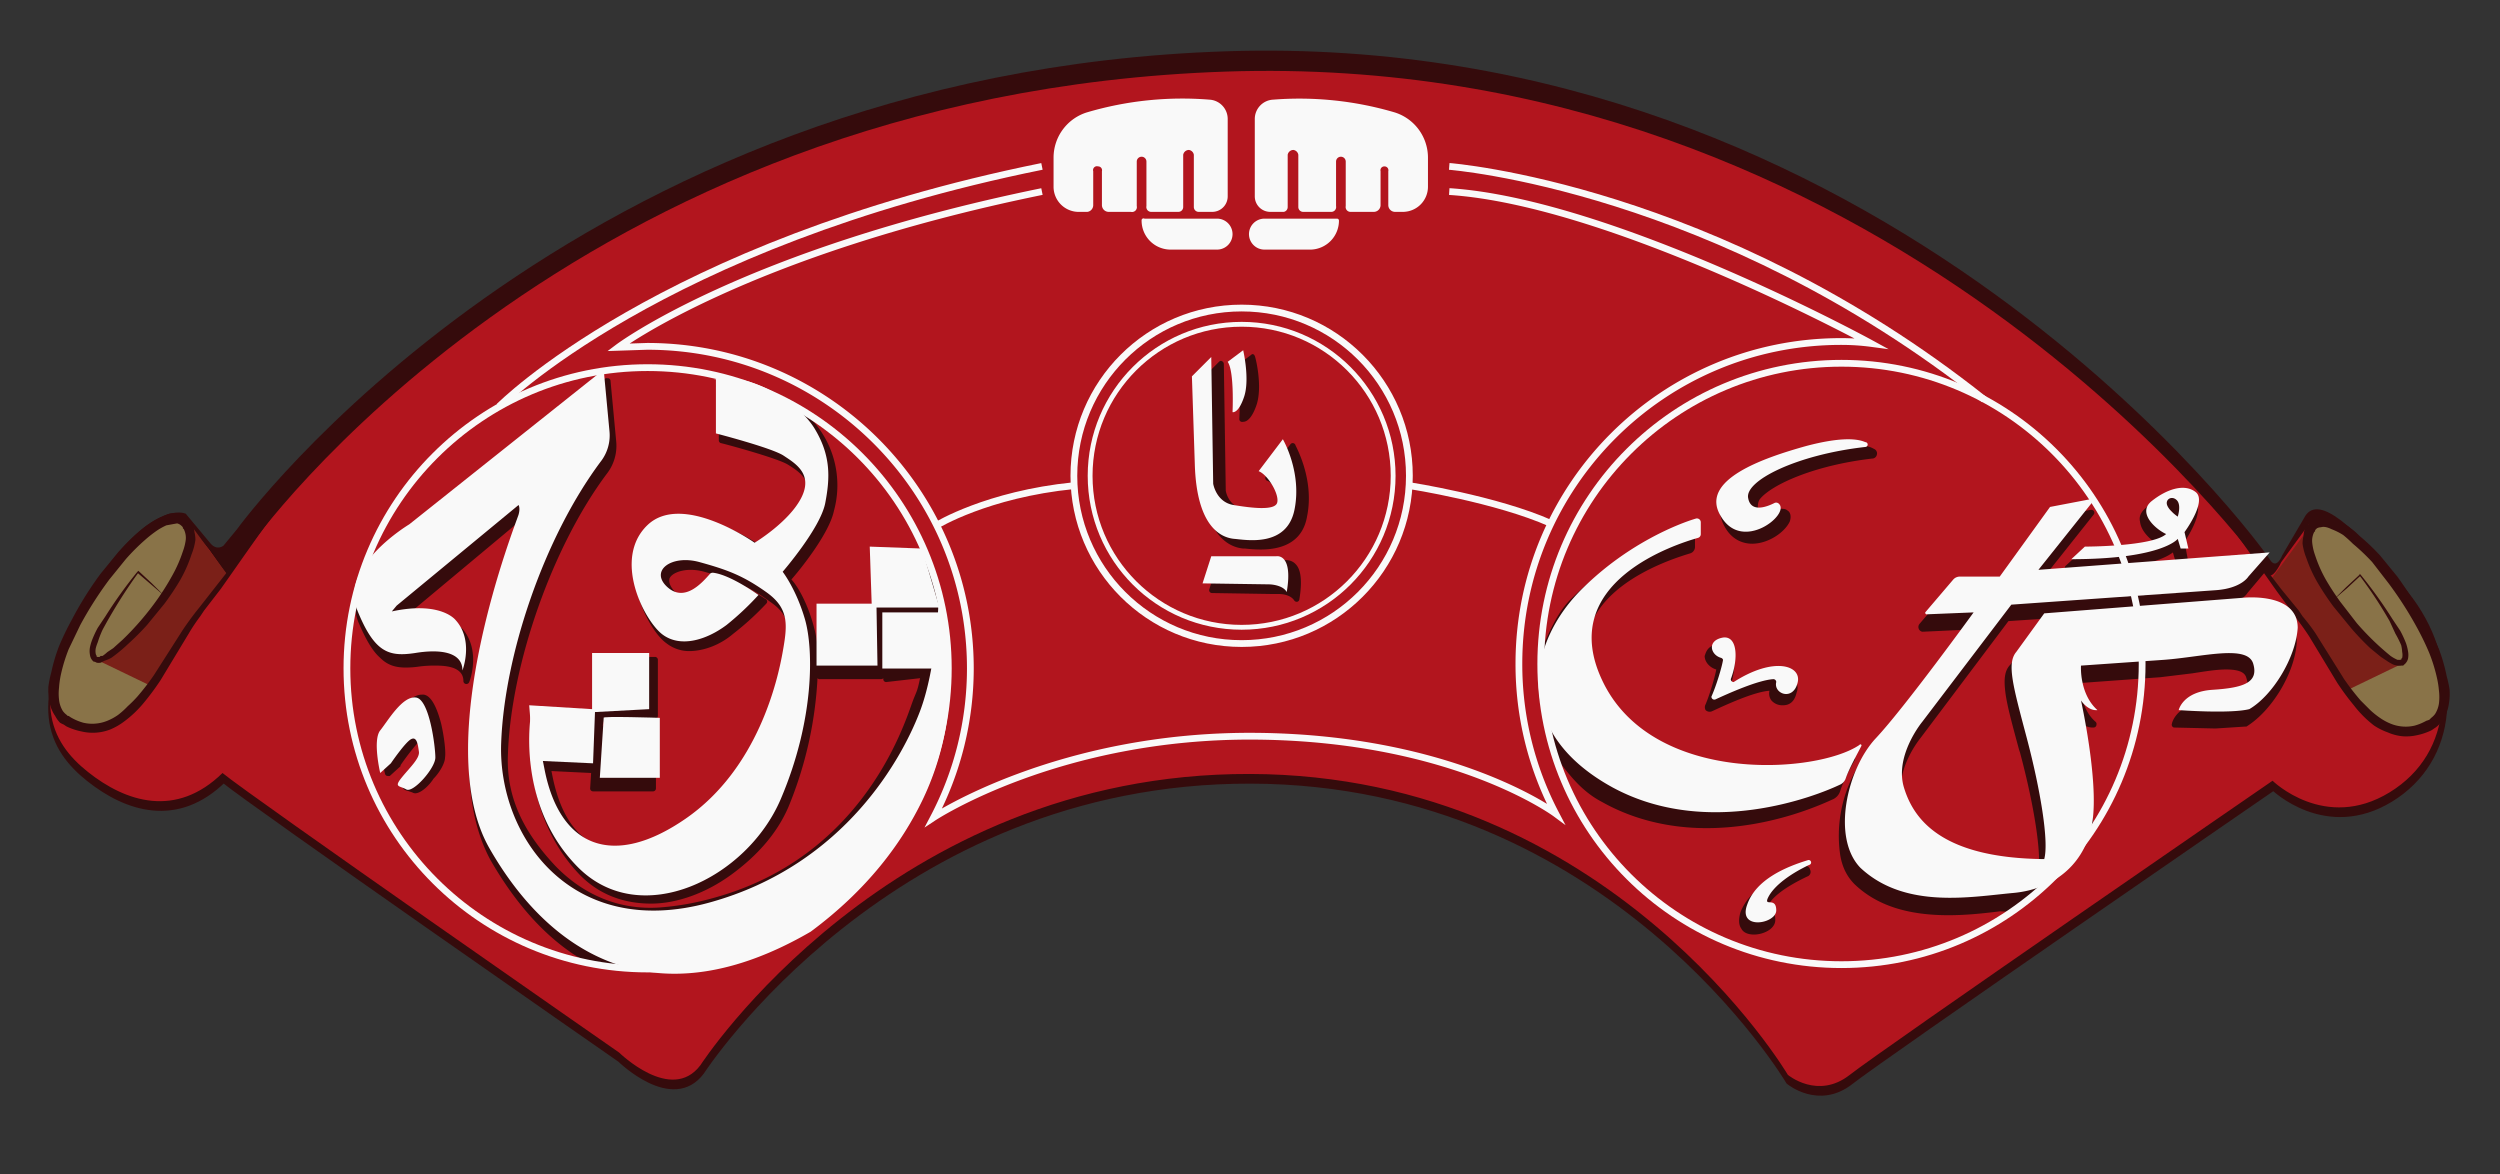
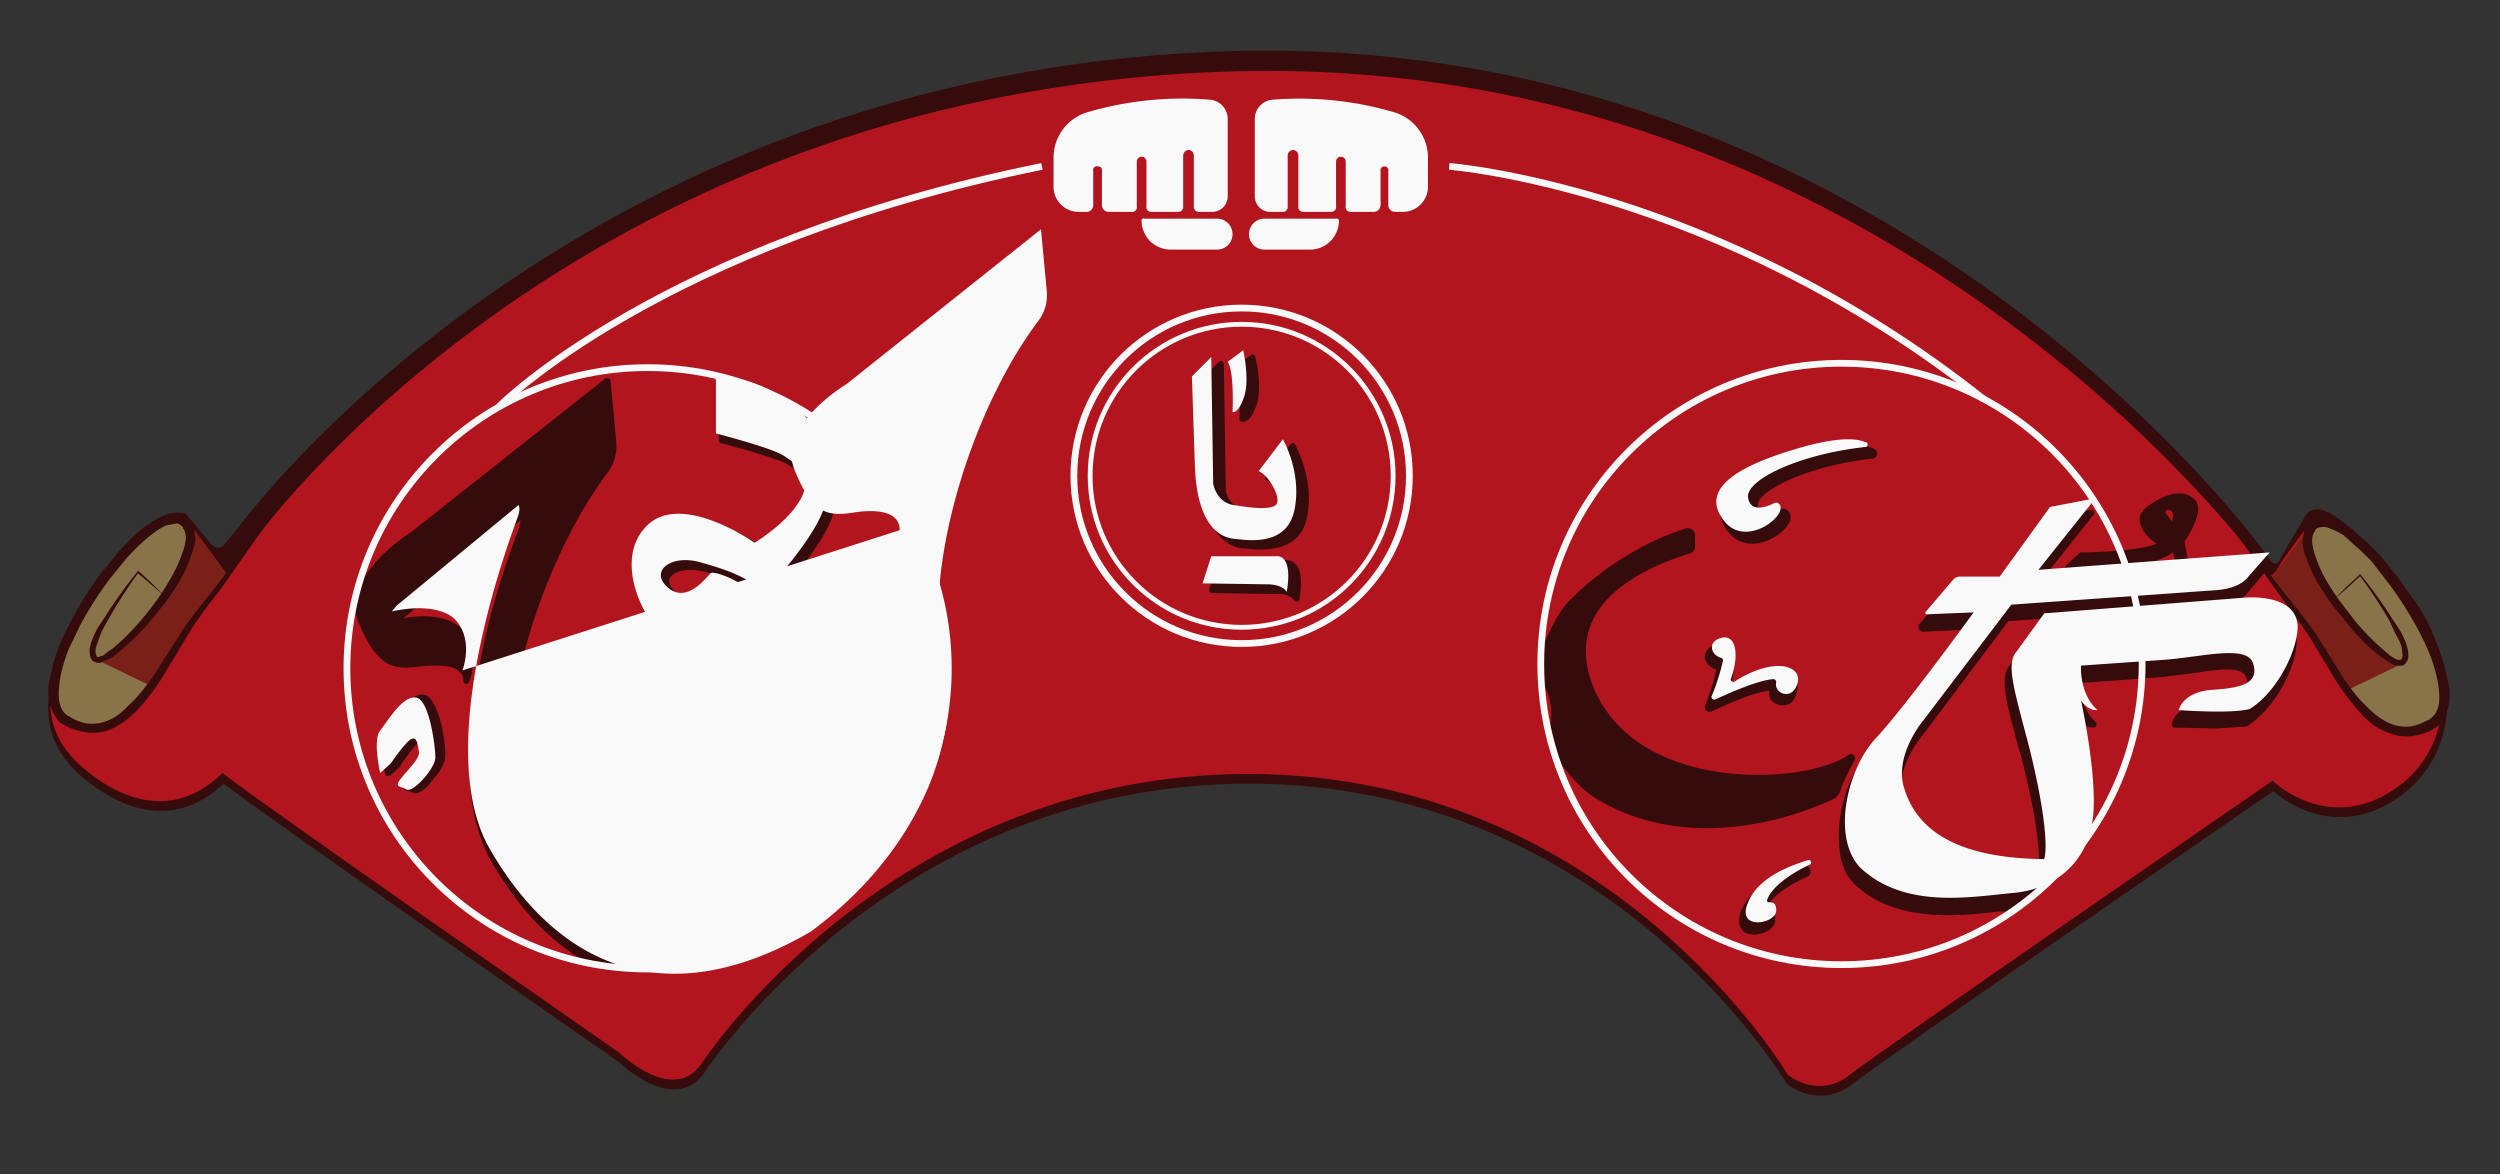
<svg xmlns="http://www.w3.org/2000/svg" viewBox="0 0 2584.1 1213.6">
  <rect x="0" y="0" width="2584.1" height="1213.6" fill="#333333" stroke="none" />
  <defs>
    <style>.cls-2{fill:#350b0c}.cls-7{stroke-miterlimit:10}.cls-4{fill:#897348}.cls-5{fill:#7b2018}.cls-6{fill:#f9f9f9}.cls-7{fill:none;stroke:#f9f9f9;stroke-width:7px}</style>
  </defs>
  <g id="Layer_7" data-name="Layer 7">
    <path d="M725 1108s195-302 568-301 556 311 556 311 31 26 64 0 437-304 437-304 54 53 121 12 74-130 18-200-92-100-106-79l-24 41s-6 16-13 4S1950 45 1268 67 245 561 245 561l-14 17s-7 6-14-3l-25-30s-36-18-100 82-39 147 0 178 91 48 139 1c29 24 410 289 410 289s54 53 84 13Z" style="stroke-miterlimit:10;stroke:#350b0c;stroke-width:6px;fill:#350b0c" />
    <path d="M725 1094s195-302 568-301 556 311 556 311 31 26 64 0 437-304 437-304 54 53 121 12 74-130 18-200-92-100-106-79l-24 41s-6 16-13 4S1950 31 1268 53 245 547 245 547l-14 17s-7 6-14-3l-25-30s-36-18-100 82-39 147 0 178 91 48 139 1c29 24 410 289 410 289s54 53 84 13Z" class="cls-2" />
    <path d="M724 1101s195-302 568-301 556 311 556 311 31 26 64 0 437-304 437-304 54 53 121 12 71-127 18-200c-56-75-88-96-103-75l-27 37s-10 22-16 11S1949 51 1267 74 258 565 258 565l-23 30-19-27-25-30s-36-18-100 82-39 147 0 178 91 48 139 1c29 24 410 289 410 289s54 53 84 13Z" style="fill:#b2151e" />
    <path d="m195 543 30 64-42 61-22 37-13 18-19 16-12 7-11 7H90l-16-8-7-4-7-8-2-7-2-6s-2-26 3-37 20-57 46-88 54-55 77-58c13 0 13 6 13 6ZM2388 546l-30 65 42 61 22 37 13 18 19 16 13 7 10 7h16l17-8 6-4 7-8 3-7 2-7s1-25-4-36-20-57-46-88-53-55-77-58c-13 0-13 5-13 5Z" class="cls-4" />
    <path d="m98 681 58 28 36-56 43-59-39-53c-4-5 0 8 0 8l-4 34-10 14-20 31-18 25-23 18-10 8-13 2M2485 685l-58 28-36-56-43-59 39-53c4-5 0 8 0 8l4 34 10 14 20 30 18 26 23 18 11 8 12 2" class="cls-5" />
    <path d="m170 616-14-12-14-12h1a531 531 0 0 0-37 59 106 106 0 0 0-5 13 44 44 0 0 0-2 6 15 15 0 0 0 0 6 5 5 0 0 0 1 2 3 3 0 0 0 0 1h1a6 6 0 0 0 2 0l1-1h2a40 40 0 0 0 5-4l6-4 10-9a294 294 0 0 0 36-42 262 262 0 0 0 15-24 139 139 0 0 0 11-25 55 55 0 0 0 3-12 20 20 0 0 0-2-11l-1-1v-1a14 14 0 0 0-2-2 9 9 0 0 0-4-2l-11 2a65 65 0 0 0-12 7 129 129 0 0 0-10 8 220 220 0 0 0-20 20l-17 21a382 382 0 0 0-30 47l-12 25a170 170 0 0 0-8 26 95 95 0 0 0-2 14 53 53 0 0 0 0 12 28 28 0 0 0 4 12 20 20 0 0 0 4 4l1 1h1a24 24 0 0 0 3 2 54 54 0 0 0 12 5 40 40 0 0 0 12 1 41 41 0 0 0 13-3 56 56 0 0 0 11-6 85 85 0 0 0 10-9 132 132 0 0 0 10-10 259 259 0 0 0 17-22l30-47a351 351 0 0 1 13-18l4-5 18-23c23-29 45-60 70-88-23 30-44 61-66 92l-17 22-4 6a187 187 0 0 0-12 18l-29 48a266 266 0 0 1-17 23 114 114 0 0 1-21 20 66 66 0 0 1-14 8 50 50 0 0 1-30 2 65 65 0 0 1-15-5 34 34 0 0 1-3-2 25 25 0 0 1-4-2 31 31 0 0 1-5-7 37 37 0 0 1-6-15 64 64 0 0 1-1-15 103 103 0 0 1 3-15 180 180 0 0 1 8-27 283 283 0 0 1 13-27 364 364 0 0 1 30-48l18-22a228 228 0 0 1 21-21c7-6 15-12 25-16a42 42 0 0 1 7-3 25 25 0 0 1 9 0 19 19 0 0 1 9 4 24 24 0 0 1 3 3l2 2 1 2a26 26 0 0 1 2 8 35 35 0 0 1 1 8 64 64 0 0 1-4 15 143 143 0 0 1-12 27 270 270 0 0 1-16 24l-18 22a267 267 0 0 1-20 20 155 155 0 0 1-17 14 46 46 0 0 1-7 3l-2 1-2 1a12 12 0 0 1-4 0l-2-1a13 13 0 0 1-1 0 9 9 0 0 1-2-2 11 11 0 0 1-2-5 21 21 0 0 1 0-8 50 50 0 0 1 2-7 108 108 0 0 1 6-13l8-12a469 469 0 0 1 33-46l1-1 14 13ZM2412 620l13-13 14-13v-1l1 1a469 469 0 0 1 33 46l8 12a108 108 0 0 1 6 13 49 49 0 0 1 2 8 21 21 0 0 1 0 8 11 11 0 0 1-2 4 9 9 0 0 1-2 2 11 11 0 0 1-1 1h-2a12 12 0 0 1-4 0 21 21 0 0 1-4-1 45 45 0 0 1-7-4l-6-4-11-9a265 265 0 0 1-20-21l-18-22a270 270 0 0 1-16-24 142 142 0 0 1-12-26 64 64 0 0 1-4-15 35 35 0 0 1 1-8 26 26 0 0 1 2-9l1-2 2-1a23 23 0 0 1 3-4 19 19 0 0 1 9-3 25 25 0 0 1 9 0 42 42 0 0 1 7 2c10 4 18 10 25 17a228 228 0 0 1 21 20l18 22a366 366 0 0 1 30 49 284 284 0 0 1 13 26 180 180 0 0 1 8 28 106 106 0 0 1 3 14 64 64 0 0 1-1 16 38 38 0 0 1-6 15 30 30 0 0 1-5 6 23 23 0 0 1-4 3 36 36 0 0 1-3 2 64 64 0 0 1-15 5 50 50 0 0 1-15 1 51 51 0 0 1-15-4 66 66 0 0 1-14-7 113 113 0 0 1-21-21 266 266 0 0 1-17-23l-29-48a268 268 0 0 0-12-17l-4-6-17-23c-22-31-43-62-66-91 25 28 47 58 70 88l18 22 4 6a214 214 0 0 1 13 17l30 48a259 259 0 0 0 17 22l10 10a86 86 0 0 0 10 8 57 57 0 0 0 11 6 41 41 0 0 0 13 3 40 40 0 0 0 12-1 54 54 0 0 0 12-5 25 25 0 0 0 3-1l1-1a13 13 0 0 0 1-1 20 20 0 0 0 4-4 28 28 0 0 0 4-11 54 54 0 0 0 0-13 94 94 0 0 0-2-13 168 168 0 0 0-8-26 276 276 0 0 0-12-25 382 382 0 0 0-30-47l-17-22a217 217 0 0 0-20-19 129 129 0 0 0-10-9 65 65 0 0 0-12-6c-4-2-8-3-11-2a9 9 0 0 0-4 1 14 14 0 0 0-2 2v1l-1 1a20 20 0 0 0-2 11 55 55 0 0 0 3 13 139 139 0 0 0 11 25 262 262 0 0 0 15 23l17 22a278 278 0 0 0 35 34 39 39 0 0 0 5 3l2 1h1a6 6 0 0 0 2 0 1 1 0 0 1 1 0 3 3 0 0 0 0-1 5 5 0 0 0 1-1 15 15 0 0 0 0-6 44 44 0 0 0-1-7 106 106 0 0 0-6-12l-6-13a436 436 0 0 0-31-47h1l-14 13ZM1336 458a3 3 0 0 0-2 1l-26 34a3 3 0 0 0 0 2 3 3 0 0 0 2 2c5 2 12 11 16 19 2 4 2 8 1 9 0 2-2 4-12 4l-28-3h-1c-16-2-19-18-19-19l-2-131a3 3 0 0 0-1-2 3 3 0 0 0-2-1 3 3 0 0 0-2 1l-20 20a3 3 0 0 0-1 2l3 92c1 29 7 51 17 64 7 9 16 14 26 15h2a135 135 0 0 0 16 1c27 0 44-11 48-34 8-39-12-73-12-74a3 3 0 0 0-3-2ZM1330 579a11 11 0 0 0-1 0h-67a3 3 0 0 0-3 2l-9 28a3 3 0 0 0 3 4l63 1h6c6 0 13 2 16 7a3 3 0 0 0 2 1 2 2 0 0 0 1 0 3 3 0 0 0 2-2c3-18 2-30-3-36a13 13 0 0 0-10-5Z" class="cls-2" />
    <path d="M1281 433a3 3 0 0 0 2 3 5 5 0 0 0 2 0c5 0 10-6 14-18 6-19-1-48-2-50a3 3 0 0 0-2-2 3 3 0 0 0-2 1l-16 12a3 3 0 0 0-1 2 3 3 0 0 0 0 2c5 6 6 34 5 50ZM960 578a3 3 0 0 0-3-3l-54-2a3 3 0 0 0-3 4l2 55h-54a3 3 0 0 0-3 3v33a132 132 0 0 0-4-21c-7-26-18-43-23-48 8-9 39-47 44-71a100 100 0 0 0-52-116c-18-11-38-17-54-17a61 61 0 0 0-13 1 3 3 0 0 0 0 6v53a3 3 0 0 0 2 3c1 0 57 15 69 22 13 8 28 18 17 40-11 21-38 40-45 44-8-6-46-29-79-29-14 0-25 4-34 13a59 59 0 0 0-17 47c2 30 20 61 33 70a38 38 0 0 0 23 8c15 0 32-6 46-18a291 291 0 0 0 34-31 3 3 0 0 0-1-5 223 223 0 0 0-24-14c10 4 18 9 29 17 22 15 21 30 16 59-6 34-28 120-100 169-26 18-51 28-72 28-35 0-59-26-69-76l-1-5 41 2-1 16a3 3 0 0 0 3 3h62a3 3 0 0 0 3-3v-62a3 3 0 0 0-3-3h-52l1-4 53-3a3 3 0 0 0 3-3v-58a3 3 0 0 0-3-3h-59a3 3 0 0 0-3 3v54l-63-3a3 3 0 0 0-3 4l1 14a214 214 0 0 0 0 42 3 3 0 0 0 0 1c3 31 15 75 50 111 20 20 45 29 73 29 27 0 57-11 83-30s47-42 59-70a402 402 0 0 0 30-133 3 3 0 0 0 3 1h63a3 3 0 0 0 2-1v1a3 3 0 0 0 3 3l35-4c-3 15-4 14-8 25-9 25-52 160-205 202a282 282 0 0 1-56 10c-43 3-80-14-108-43-30-32-51-68-49-115 3-93 46-215 102-290a47 47 0 0 0 10-33l-6-64a3 3 0 0 0-2-2 3 3 0 0 0-1 0 3 3 0 0 0-2 0L425 550a186 186 0 0 0-34 28c-9 10-16 20-20 29-5 13-5 24-1 35 8 19 15 31 23 38 7 7 15 10 26 10a92 92 0 0 0 14-1 122 122 0 0 1 18-1c18 0 28 5 28 16a3 3 0 0 0 3 3 3 3 0 0 0 3-2c1-2 12-33-7-55-2-1-12-13-40-13a123 123 0 0 0-21 2l121-101a20 20 0 0 1-1 5l-1 4c-19 50-33 99-41 144-8 39-11 74-10 105 1 38 9 69 22 93 23 40 50 72 81 94 34 25 69 19 110 19a269 269 0 0 0 137-48c48-36 77-65 102-112 20-38 39-70 43-113h-2c-3-63 0-92-1-95Zm-217 18a6 6 0 0 0-1-1 7 7 0 0 0-5 3c-6 7-16 19-27 19-5 0-9-2-12-5-5-5-7-10-6-14 2-5 11-9 22-9a54 54 0 0 1 14 2l18 5h-3Zm170 48v20-22h1a3 3 0 0 0-1 2Z" class="cls-2" />
    <path d="M438 718a14 14 0 0 0-2 0c-12 0-24 17-33 28l-5 7c-8 11-1 43 0 47a3 3 0 0 0 2 2 3 3 0 0 0 1 0 3 3 0 0 0 2 0l11-10a3 3 0 0 0 0-1c6-9 17-23 20-25a2 2 0 0 1 1 0l1 3a47 47 0 0 1 2 9c0 4-7 12-13 20l-4 4c-4 4-6 7-5 11s4 4 7 5l3 1a7 7 0 0 0 3 1c7 0 16-10 19-15 6-6 12-16 12-22 1-6-1-22-4-35-5-19-11-29-18-30ZM2355 635c-10-5-23-6-31-6a103 103 0 0 0-12 1l-203 16a3 3 0 0 0-2 1l-29 40c-6 6-7 15-5 30 2 14 7 32 14 58l1 3c15 56 22 104 19 122-46-1-81-9-105-24a83 83 0 0 1-35-48c-10-31 18-65 18-65l91-121 211-14c26-2 35-13 36-15l21-25a3 3 0 0 0-2-5h-1l-231 17 54-68a3 3 0 0 0-2-5 3 3 0 0 0-1 0l-47 9a3 3 0 0 0-2 1l-51 71h-40a12 12 0 0 0-9 4l-28 33a5 5 0 0 0 3 8l43-2c-15 20-72 97-98 125a139 139 0 0 0-30 107c2 13 7 23 15 31 23 22 55 32 97 32 19 0 37-2 53-4 4 0 8 1 11-1 42-32 63-52 84-78 5-35-6-92-10-115a18 18 0 0 0 10 4 15 15 0 0 0 2 0 3 3 0 0 0 3-3 3 3 0 0 0-1-3c-14-12-16-33-16-40l83-6 33-4c13-2 25-4 35-4 17 0 20 5 21 9 2 6 1 10-1 14-5 7-22 9-38 10-33 2-38 22-38 23a3 3 0 0 0 2 4l43 1 31-2a3 3 0 0 0 1 0c26-16 50-55 52-87 0-13-6-23-19-29ZM1865 895a6 6 0 0 0-1 0c-24 8-55 22-65 48-2 7-2 13 1 17 2 4 7 6 13 6 10 0 22-6 22-15 0-11-6-12-9-12 4-11 19-22 42-33a5 5 0 0 0 3-7 5 5 0 0 0-6-4Z" class="cls-2" />
    <path d="M2229 562c-16 7-61 9-78 9a3 3 0 0 0-2 1l-14 13a3 3 0 0 0 2 5c73 0 100-12 109-19l2 7a3 3 0 0 0 2 2h8a3 3 0 0 0 3-4l-3-16c4-6 22-34 10-44a22 22 0 0 0-16-6c-10 0-23 6-34 15-6 5-7 10-6 14 1 10 10 18 17 23Zm16-23-6-8a2 2 0 0 1 0-3 3 3 0 0 1 2-1 5 5 0 0 1 4 2c2 2 1 6 0 10ZM1917 786a4 4 0 0 0 0-4 4 4 0 0 0-6-2c-18 13-56 21-94 21-39 0-132-9-168-86-12-27-13-52-3-73 21-46 88-66 101-70a7 7 0 0 0 5-7v-12a7 7 0 0 0-7-7 7 7 0 0 0-2 0 287 287 0 0 0-47 20 312 312 0 0 0-71 52c-16 15-24 37-33 56-8 21 9 36 11 56 3 19-8 35 4 51 13 17 26 36 49 48 32 18 69 27 108 27 69 0 124-27 131-30a14 14 0 0 0 7-8c3-10 11-25 15-32Z" class="cls-2" />
    <path d="M1763 734a6 6 0 0 0 7 1c13-6 43-20 59-21a12 12 0 0 0 2 10 15 15 0 0 0 12 5c7 0 12-4 14-13 2-5 1-10-2-13-4-5-11-8-21-8-13 0-30 5-46 16 5-14 7-31 1-40a12 12 0 0 0-10-6 17 17 0 0 0-3 1c-12 1-13 10-14 12 0 6 5 12 12 14-1 6-6 24-11 36a6 6 0 0 0 0 6ZM1811 562c17 0 34-12 39-23 2-6 0-10-2-11a7 7 0 0 0-5-2 8 8 0 0 0-3 0c-2 2-9 5-15 5-5 0-7-2-8-7 0-2 0-5 2-8 12-15 56-35 116-42a5 5 0 0 0 5-4 5 5 0 0 0-3-6c-5-3-12-4-20-4a333 333 0 0 0-99 26c-20 10-33 21-38 32-4 9-2 18 3 27 8 14 20 17 28 17Z" class="cls-2" />
-     <path d="M2270 509c-12-10-31-3-46 9s4 29 15 34c-14 13-84 13-84 13l-14 13c94 0 110-21 110-21l3 10h8l-4-17s23-31 12-41Zm-19 25s-9-6-11-12 5-10 10-5 1 17 1 17ZM1924 771c-4 8-12 22-16 33a11 11 0 0 1-6 7c-25 12-137 56-235 3-106-58-88-151-30-207 47-46 99-66 116-71a4 4 0 0 1 5 4v12a4 4 0 0 1-3 4c-21 6-147 45-99 147 51 109 222 97 266 67a1 1 0 0 1 2 1Z" class="cls-6" />
    <path d="M1773 723c13-6 44-20 60-21a3 3 0 0 1 3 3c-3 12 17 20 22 1 5-18-24-28-66-1a3 3 0 0 1-3-3c8-21 7-45-8-43-17 3-13 18-2 21a3 3 0 0 1 2 2c-1 7-7 27-12 38a3 3 0 0 0 4 3ZM1839 521a4 4 0 0 0-5-1c-6 3-24 11-27-5-4-18 50-45 121-53a2 2 0 0 0 0-5c-9-4-27-5-61 4-43 12-112 35-88 73 22 37 71-2 60-13ZM2252 734s4-19 35-21 48-7 42-27-52-7-92-4l-86 6s-2 29 17 46c-10 1-17-10-17-10s18 81 12 124-38 71-82 75-112 17-158-26c-30-31-14-102 16-134s101-130 101-130l-49 2a2 2 0 0 1-1-2l29-34a9 9 0 0 1 7-3h41l52-72 47-9-59 74 239-18-22 25s-7 12-33 14l-212 15-92 121s-29 35-19 68 39 73 145 74c5-18-4-72-18-125s-21-77-11-89l29-40 204-16s58-7 58 31c-2 31-26 70-50 84-20 5-73 1-73 1ZM1301 487l25-33s20 34 12 73-50 31-62 30-39-10-41-77l-3-91 20-20 2 131s3 19 21 22 42 6 45-2-9-29-19-33ZM1243 603l9-28h67s18-4 11 37c-3-6-13-8-19-8l-68-1Z" class="cls-6" />
    <path d="m1269 374 16-12s7 30 1 48-12 16-12 16 2-42-5-52ZM740 392v56s58 15 70 23 31 19 18 44-48 46-48 46-75-53-111-18-3 99 16 113 46 5 66-10a291 291 0 0 0 33-31s-29-21-47-23a4 4 0 0 0-3 1c-8 9-26 30-44 14-19-17 4-34 33-26s45 14 69 31 22 34 17 62-25 120-100 172-130 30-146-50c-14-72-14-59-14-59s-17 93 48 159 175 12 210-70 34-155 25-186-23-49-23-49 39-45 44-71 6-49-11-77-68-59-104-51" class="cls-6" />
-     <path d="M478 693s12-31-7-52c0 0-15-20-66-9l5-6 126-104s2 3 0 10-93 235-30 345 172 179 332 86c58-43 94-91 116-137a287 287 0 0 0 22-181l-6-21s-2 66-19 111-76 159-218 198-218-68-215-164c3-91 44-213 103-292a44 44 0 0 0 9-31l-6-64-201 160s-72 43-54 88 33 49 60 45c24-4 49-2 49 18Z" class="cls-6" />
+     <path d="M478 693s12-31-7-52c0 0-15-20-66-9l5-6 126-104s2 3 0 10-93 235-30 345 172 179 332 86c58-43 94-91 116-137a287 287 0 0 0 22-181l-6-21c3-91 44-213 103-292a44 44 0 0 0 9-31l-6-64-201 160s-72 43-54 88 33 49 60 45c24-4 49-2 49 18Z" class="cls-6" />
    <path d="m547 729 65 4v-58h59v58l-56 3-2 53-65-3c4 0-1-57-1-57Z" class="cls-6" />
    <path d="M624 742c-3-2 58 0 58 0v62h-62ZM844 688v-64h57l-2-59 54 2 18 61h-65l1 60h-63z" class="cls-6" />
    <path d="M912 691v-58h60l2 58h-62zM393 799s-8-34 0-44 23-36 37-34 20 51 20 62-23 37-30 33-13-2-5-12 19-20 18-27-2-16-8-13-21 25-21 25ZM1870 894a2 2 0 0 0-1-5c-23 7-54 20-63 46-10 27 30 20 30 6s-12-4-9-12c6-14 26-27 43-35Z" class="cls-6" />
    <circle cx="669.4" cy="690.8" r="310.8" class="cls-7" />
    <circle cx="1903.4" cy="686.3" r="310.8" class="cls-7" />
-     <path d="M1077 198c-308 63-438 161-438 161l30-1c184 0 334 149 334 333a332 332 0 0 1-38 154s130-86 334-84 309 80 309 80a332 332 0 0 1-38-155c0-184 149-333 333-333q16 0 31 2s-267-146-436-157" class="cls-7" />
    <path d="M516 420s166-168 561-248M1498 172s276 21 553 241" class="cls-7" />
    <circle cx="1283.4" cy="491.8" r="156.6" style="stroke-width:5px;fill:none;stroke:#f9f9f9;stroke-miterlimit:10" />
    <circle cx="1283.4" cy="491.8" r="173.4" class="cls-7" />
-     <path d="M968 543s52-32 142-41M1457 502s90 14 146 39" class="cls-7" />
    <path d="M1269 198v5a16 16 0 0 1-16 16h-14a5 5 0 0 1-5-5v-54a6 6 0 0 0-5-5 6 6 0 0 0-6 5v54a5 5 0 0 1-5 5h-28a5 5 0 0 1-5-6v-46a5 5 0 0 0-5-5 5 5 0 0 0-5 5v46a5 5 0 0 1-6 6h-23a7 7 0 0 1-7-7v-35a4 4 0 0 0-4-5 4 4 0 0 0-5 5v35a7 7 0 0 1-6 7h-8a26 26 0 0 1-27-26v-30a49 49 0 0 1 35-47 348 348 0 0 1 126-13 20 20 0 0 1 19 20ZM1258 226h-75a2 2 0 0 0-3 2 30 30 0 0 0 30 30h48a16 16 0 0 0 16-16 16 16 0 0 0-16-16ZM1297 198v5a16 16 0 0 0 16 16h14a5 5 0 0 0 4-5v-54a6 6 0 0 1 6-5 6 6 0 0 1 5 5v54a5 5 0 0 0 5 5h29a5 5 0 0 0 5-6v-46a5 5 0 0 1 5-5 5 5 0 0 1 5 5v46a5 5 0 0 0 5 6h24a7 7 0 0 0 7-7v-35a4 4 0 0 1 4-5 4 4 0 0 1 4 5v35a7 7 0 0 0 7 7h8a26 26 0 0 0 26-26v-30a49 49 0 0 0-35-47 348 348 0 0 0-125-13 20 20 0 0 0-19 20ZM1307 226h75a2 2 0 0 1 2 2 30 30 0 0 1-29 30h-48a16 16 0 0 1-16-16 16 16 0 0 1 16-16Z" class="cls-6" />
  </g>
</svg>